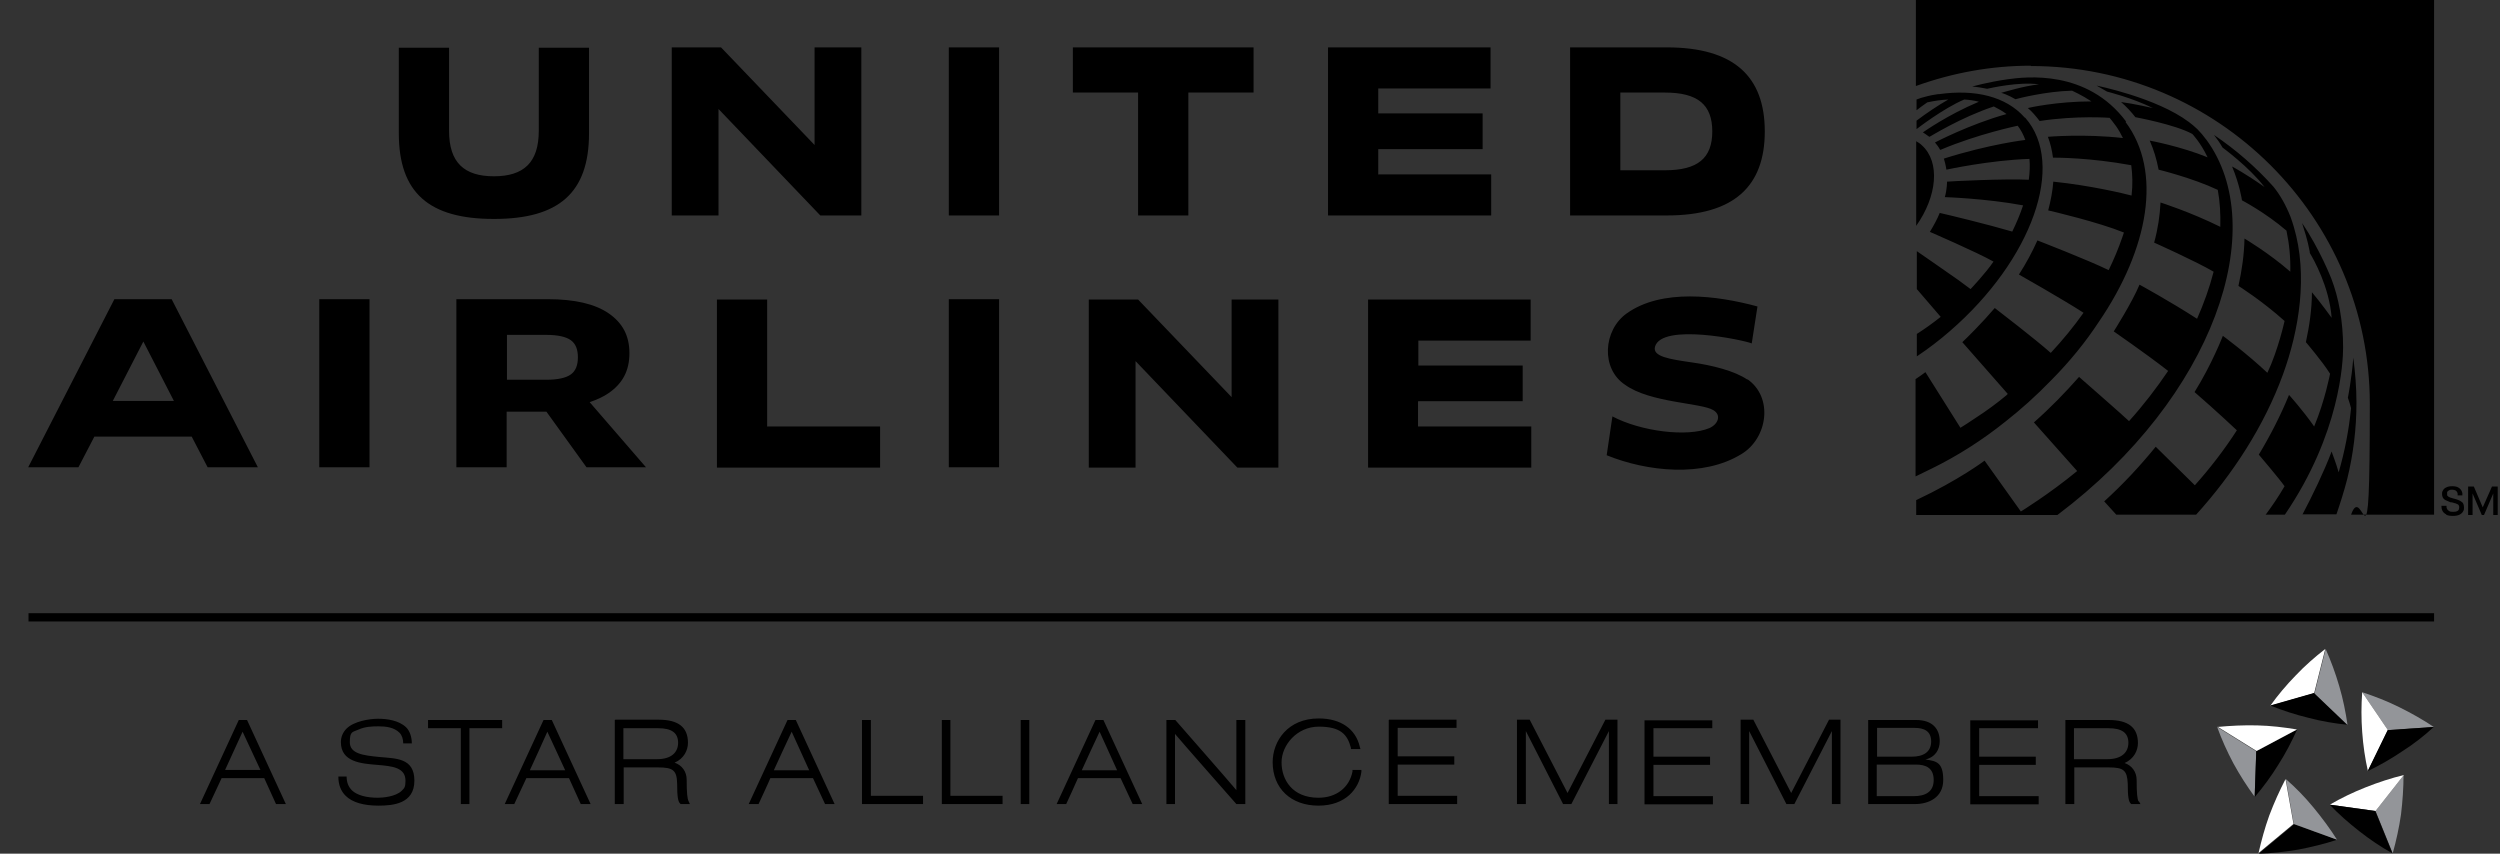
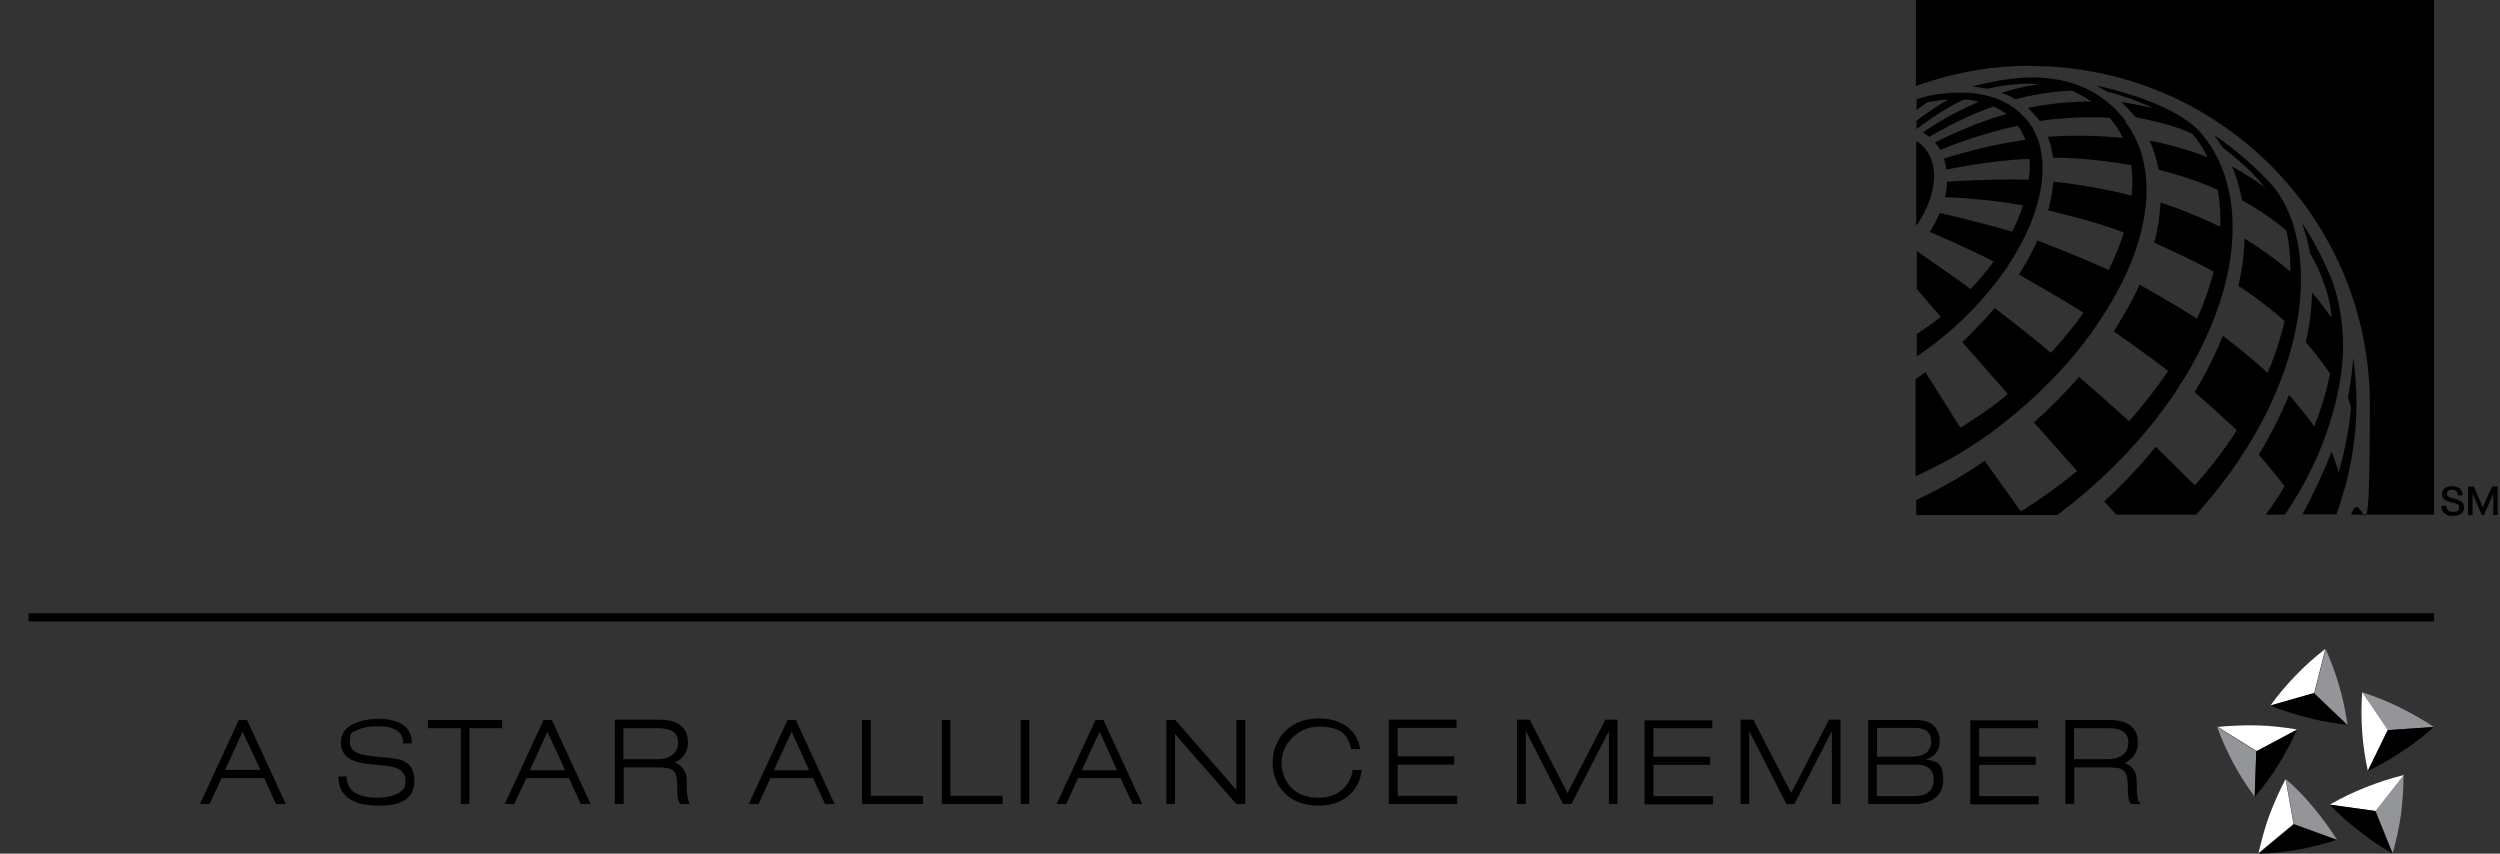
<svg xmlns="http://www.w3.org/2000/svg" fill="none" height="28" viewBox="0 0 82 28" width="82">
  <rect x="0" y="0" width="82" height="28" fill="#333333" stroke="none" />
  <g clip-path="url(#clip0_12109_4514)">
    <path d="M0.935 20.383V20.114H79.838V20.383H0.935Z" fill="black" />
    <path d="M74.464 23.15C74.715 22.798 74.996 22.466 75.299 22.155C75.602 21.834 75.936 21.544 76.269 21.285L75.904 22.736L74.454 23.15H74.464Z" fill="white" />
    <path d="M77 23.772C76.572 23.73 76.144 23.658 75.716 23.544C75.289 23.44 74.871 23.305 74.464 23.14L75.915 22.725L77 23.762V23.772Z" fill="black" />
    <path d="M76.28 21.285C76.457 21.679 76.603 22.083 76.728 22.508C76.854 22.933 76.937 23.357 77 23.782L75.915 22.746L76.28 21.295V21.285Z" fill="#939599" />
    <path d="M73.953 26.134C73.703 25.793 73.463 25.419 73.254 25.036C73.045 24.642 72.868 24.248 72.722 23.844L74.005 24.642L73.953 26.134Z" fill="#939599" />
    <path d="M75.341 23.938C75.163 24.331 74.965 24.715 74.725 25.088C74.496 25.461 74.235 25.813 73.953 26.145L74.005 24.642L75.33 23.938H75.341Z" fill="black" />
    <path d="M72.732 23.844C73.16 23.803 73.598 23.782 74.037 23.793C74.475 23.803 74.913 23.855 75.341 23.927L74.016 24.632L72.732 23.834V23.844Z" fill="white" />
    <path d="M76.656 27.544C76.249 27.679 75.821 27.782 75.393 27.865C74.955 27.938 74.516 27.989 74.089 28L75.247 27.036L76.666 27.544H76.656Z" fill="black" />
    <path d="M74.976 25.554C75.299 25.834 75.602 26.145 75.883 26.487C76.165 26.829 76.426 27.181 76.656 27.544L75.236 27.026L74.976 25.554Z" fill="#939599" />
    <path d="M74.078 27.989C74.172 27.575 74.287 27.15 74.433 26.746C74.59 26.331 74.767 25.938 74.965 25.554L75.226 27.026L74.068 27.989H74.078Z" fill="white" />
    <path d="M78.836 25.42C78.836 25.844 78.805 26.28 78.753 26.715C78.69 27.15 78.596 27.575 78.481 27.989L77.918 26.601L78.847 25.42H78.836Z" fill="#939599" />
    <path d="M76.415 26.394C76.791 26.176 77.177 25.989 77.595 25.824C78.012 25.658 78.429 25.523 78.847 25.42L77.918 26.601L76.426 26.394H76.415Z" fill="white" />
    <path d="M78.471 27.989C78.095 27.782 77.73 27.534 77.386 27.264C77.041 26.995 76.708 26.704 76.415 26.394L77.908 26.601L78.471 27.989Z" fill="black" />
    <path d="M77.48 22.704C77.887 22.839 78.294 22.995 78.69 23.192C79.087 23.388 79.473 23.606 79.828 23.844L78.325 23.948L77.48 22.704Z" fill="#939599" />
    <path d="M77.668 25.295C77.574 24.881 77.511 24.445 77.48 24.01C77.448 23.575 77.448 23.14 77.48 22.704L78.325 23.948L77.668 25.295Z" fill="white" />
    <path d="M79.828 23.844C79.514 24.134 79.17 24.404 78.794 24.642C78.429 24.891 78.043 25.109 77.657 25.295L78.314 23.948L79.817 23.844H79.828Z" fill="black" />
    <path d="M70.145 26.29C70.103 26.207 70.082 26.031 70.082 25.585C70.082 25.316 69.925 25.109 69.686 25.026C69.999 24.891 70.124 24.611 70.124 24.373C70.124 23.865 69.811 23.616 69.164 23.616H67.745V26.373H68.037V25.171H69.164C69.654 25.171 69.769 25.264 69.79 25.699C69.79 26.145 69.821 26.29 69.884 26.352L69.905 26.373H70.207L70.155 26.28L70.145 26.29ZM69.132 24.901H68.026V23.886H69.164C69.602 23.886 69.811 24.041 69.811 24.363C69.811 24.684 69.581 24.901 69.122 24.901H69.132ZM66.847 23.616V23.886H64.917V24.819H66.774V25.088H64.917V26.114H66.868V26.383H64.625V23.627H66.837L66.847 23.616ZM61.557 23.875H62.799C63.112 23.875 63.342 23.979 63.342 24.321C63.342 24.663 63.091 24.819 62.705 24.819H61.568V23.875H61.557ZM61.276 26.373H62.82C63.248 26.373 63.738 26.166 63.738 25.585C63.738 25.005 63.519 24.963 63.154 24.912C63.488 24.829 63.623 24.58 63.623 24.311C63.623 23.917 63.394 23.616 62.851 23.616H61.276V26.373ZM61.557 25.078H62.841C63.175 25.078 63.425 25.192 63.425 25.585C63.425 25.979 63.143 26.114 62.768 26.114H61.557V25.078ZM59.961 23.606H60.368V26.373H60.086V23.979L58.855 26.373H58.594L57.373 23.979V26.373H57.092V23.606H57.509L58.751 26.01L59.992 23.606H59.961ZM56.163 23.616V23.886H54.233V24.819H56.09V25.088H54.233V26.114H56.184V26.383H53.94V23.627H56.163V23.616ZM52.647 23.606H53.053V26.373H52.772V23.979L51.541 26.373H51.269L50.048 23.979V26.373H49.756V23.606H50.174L51.415 26.01L52.657 23.606H52.647ZM11.098 25.471C11.098 25.741 11.181 25.948 11.338 26.103C11.557 26.321 11.933 26.425 12.413 26.425C12.893 26.425 13.592 26.363 13.592 25.606C13.592 24.85 12.976 24.881 12.444 24.829C11.891 24.777 11.474 24.715 11.474 24.342C11.474 23.969 11.568 24.02 11.766 23.927C11.974 23.834 12.194 23.824 12.423 23.824C12.653 23.824 12.924 23.855 13.101 24.031C13.185 24.114 13.226 24.248 13.226 24.383H13.508C13.508 24.186 13.446 23.979 13.32 23.855C13.081 23.627 12.694 23.575 12.402 23.575C12.11 23.575 11.609 23.658 11.369 23.896C11.244 24.02 11.181 24.176 11.181 24.342C11.181 24.995 11.849 25.046 12.371 25.088C12.621 25.109 12.851 25.129 13.028 25.202C13.216 25.285 13.3 25.409 13.3 25.616C13.3 25.824 13.258 25.855 13.174 25.938C12.976 26.134 12.548 26.166 12.392 26.166C12.016 26.166 11.714 26.083 11.547 25.927C11.432 25.813 11.369 25.668 11.369 25.471H11.098ZM14.04 23.616V23.886H15.115V26.373H15.397V23.886H16.471V23.616H14.04ZM17.828 23.616L16.555 26.373H16.868C16.868 26.373 17.233 25.585 17.265 25.523H18.663C18.694 25.585 19.049 26.373 19.049 26.373H19.372L18.099 23.616H17.828ZM17.953 24C18.037 24.186 18.475 25.119 18.538 25.264H17.379C17.442 25.129 17.87 24.197 17.953 24ZM20.165 23.616V26.373H20.457V25.171H21.584C22.075 25.171 22.2 25.264 22.21 25.699C22.21 26.145 22.242 26.29 22.304 26.352L22.325 26.373H22.628L22.586 26.28C22.544 26.197 22.523 26.02 22.523 25.575C22.523 25.305 22.367 25.098 22.127 25.015C22.44 24.881 22.565 24.601 22.565 24.363C22.565 23.855 22.252 23.606 21.605 23.606H20.186L20.165 23.616ZM21.595 23.886C22.033 23.886 22.242 24.041 22.242 24.363C22.242 24.684 22.012 24.901 21.553 24.901H20.447V23.886H21.595ZM25.831 23.616L24.558 26.373H24.881C24.881 26.373 25.247 25.585 25.267 25.523H26.666C26.697 25.585 27.062 26.373 27.062 26.373H27.375L26.102 23.616H25.831ZM25.967 24C26.05 24.186 26.478 25.119 26.541 25.264H25.382C25.445 25.119 25.873 24.197 25.967 24ZM35.931 23.616L34.658 26.373H34.971C34.971 26.373 35.336 25.585 35.357 25.523H36.755C36.787 25.585 37.152 26.373 37.152 26.373H37.465L36.192 23.616H35.921H35.931ZM36.067 24C36.15 24.186 36.578 25.119 36.641 25.264H35.483C35.545 25.119 35.973 24.197 36.067 24ZM28.273 23.616V26.373H30.276V26.103H28.565V23.616H28.273ZM30.892 23.616V26.373H32.884V26.103H31.173V23.616H30.881H30.892ZM33.479 23.616V26.373H33.761V23.616H33.479ZM40.553 23.616V25.917C40.376 25.699 38.55 23.616 38.55 23.616H38.258V26.373H38.54V24.072C38.717 24.29 40.553 26.373 40.553 26.373H40.846V23.616H40.553ZM45.551 23.616V26.373H47.795V26.103H45.844V25.078H47.701V24.808H45.844V23.875H47.774V23.606H45.562L45.551 23.616ZM41.743 24.995C41.743 25.865 42.348 26.425 43.245 26.425C44.143 26.425 44.581 25.865 44.654 25.316V25.254H44.362V25.305C44.258 25.834 43.83 26.166 43.245 26.166C42.379 26.166 42.035 25.565 42.035 25.005C42.035 24.445 42.536 23.834 43.256 23.834C43.976 23.834 44.195 24.093 44.31 24.528V24.57H44.623L44.602 24.497C44.466 23.907 43.976 23.565 43.256 23.565C42.233 23.565 41.743 24.311 41.743 25.005V24.995ZM8.093 23.616H7.832L6.559 26.373H6.872C6.872 26.373 7.237 25.585 7.269 25.523H8.667C8.698 25.585 9.053 26.373 9.053 26.373H9.376L8.103 23.616H8.093ZM7.383 25.254C7.446 25.119 7.874 24.186 7.957 24C8.041 24.186 8.479 25.119 8.542 25.254H7.383Z" fill="black" />
-     <path d="M40.397 9.824H41.931V15.337H40.585L37.246 11.844V15.337H35.712V9.824H37.329L40.397 13.026V9.824ZM31.121 15.326H32.77V9.813H31.121V15.326ZM46.522 13.16H49.944V11.989H46.522V11.171H50.205V9.824H44.873V15.337H50.226V13.989H46.511V13.171L46.522 13.16ZM16.211 7.181C18.318 7.181 19.32 6.331 19.32 4.373V1.565H17.672V4.29C17.672 5.337 17.171 5.782 16.2 5.782C15.23 5.782 14.729 5.337 14.729 4.29V1.565H13.081V4.373C13.081 6.331 14.082 7.181 16.19 7.181H16.211ZM26.718 1.554H28.252V7.067H26.906L23.567 3.575V7.067H22.033V1.554H23.65L26.718 4.756V1.554ZM31.121 1.554H32.77V7.067H31.121V1.554ZM51.499 7.067H54.671C56.872 7.067 57.885 6.114 57.885 4.311C57.885 2.508 56.872 1.554 54.671 1.554H51.499V7.067ZM53.147 3.036H54.608C55.683 3.036 56.163 3.43 56.163 4.311C56.163 5.191 55.683 5.585 54.608 5.585H53.147V3.036ZM45.197 5.72H48.911V7.067H43.559V1.554H48.89V2.901H45.207V3.72H48.63V4.891H45.207V5.71L45.197 5.72ZM35.201 1.554H41.117V3.036H38.978V7.067H37.329V3.036H35.19V1.554H35.201ZM25.163 13.979V9.824H23.515V15.337H28.867V13.989H25.153L25.163 13.979ZM19.247 15.326H21.188L19.341 13.191C19.581 13.109 19.79 13.015 19.967 12.891C20.416 12.58 20.645 12.166 20.645 11.585C20.645 11.005 20.416 10.591 19.967 10.28C19.518 9.969 18.851 9.813 17.964 9.813H14.969V15.326H16.618V13.502H17.922L19.237 15.326H19.247ZM16.628 10.984H17.922C18.297 10.984 18.569 11.046 18.725 11.16C18.882 11.274 18.955 11.461 18.955 11.72C18.955 11.979 18.882 12.166 18.725 12.28C18.569 12.394 18.297 12.456 17.922 12.456H16.628V10.984ZM57.321 12.456C56.904 12.166 56.153 11.979 55.485 11.886C54.775 11.782 54.191 11.699 54.285 11.368C54.514 10.591 57.185 11.15 57.457 11.264L57.645 10.052C56.309 9.689 54.504 9.461 53.356 10.28C52.584 10.829 52.501 12.093 53.304 12.622C54.118 13.212 55.798 13.212 56.194 13.451C56.476 13.616 56.351 13.917 56.069 14.041C55.359 14.342 53.826 14.155 52.887 13.658L52.699 14.932C54.024 15.471 55.871 15.668 57.123 14.891C57.978 14.373 58.177 13.036 57.311 12.435L57.321 12.456ZM10.472 15.326H12.12V9.813H10.472V15.326ZM6.298 14.321H3.095L2.573 15.326H0.925L3.752 9.813H5.63L8.458 15.326H6.81L6.288 14.321H6.298ZM5.704 13.15L4.702 11.202L3.7 13.15H5.704Z" fill="black" />
    <path d="M75.518 16.881C75.852 16.248 76.228 15.471 76.478 14.808C76.478 14.829 76.614 15.16 76.708 15.492C76.906 14.818 77.042 14.114 77.115 13.388C77.094 13.295 77.042 13.14 77.01 13.046C77.01 13.046 77.135 12.435 77.188 11.73C77.25 12.217 77.292 12.704 77.292 13.202C77.292 14.062 77.188 14.901 76.989 15.71C76.885 16.114 76.76 16.508 76.635 16.87H75.529L75.518 16.881ZM74.308 16.881H74.944C76.76 14.217 76.854 11.855 76.854 11.399C76.854 10.539 76.708 9.761 76.468 9.14C76.468 9.14 76.092 8.176 75.508 7.316C75.57 7.513 75.696 7.896 75.758 8.248C75.758 8.269 75.758 8.29 75.769 8.311C75.883 8.497 76.405 9.419 76.478 10.425C76.478 10.425 76.113 9.917 75.831 9.585C75.831 10.134 75.748 10.694 75.633 11.223C75.633 11.223 76.175 11.855 76.426 12.259C76.426 12.259 76.259 13.14 75.904 13.989C75.539 13.461 75.08 12.953 75.08 12.953C74.809 13.616 74.464 14.29 74.089 14.912C74.089 14.912 74.777 15.72 74.934 15.948C74.736 16.29 74.537 16.58 74.308 16.891V16.881ZM72.033 16.881C73.243 15.544 74.266 13.969 74.882 12.28C75.414 10.818 75.706 9.026 75.237 7.44C75.205 7.337 75.174 7.233 75.132 7.119C74.976 6.725 74.788 6.394 74.569 6.124C73.995 5.482 73.337 4.912 72.618 4.425C72.722 4.559 72.816 4.694 72.899 4.839C72.899 4.839 73.776 5.482 74.276 6.134C73.63 5.679 73.264 5.492 73.212 5.461C73.463 6.062 73.536 6.559 73.536 6.57C73.536 6.57 74.308 6.974 74.996 7.565C75.09 8.01 75.132 8.456 75.122 8.912C74.423 8.3 73.619 7.824 73.619 7.824C73.609 8.342 73.536 8.86 73.421 9.378C73.421 9.378 74.183 9.855 74.934 10.528C74.934 10.528 74.725 11.482 74.37 12.228C73.661 11.565 72.962 11.057 72.91 11.015C72.91 11.015 72.555 11.938 71.981 12.86C72.701 13.482 73.369 14.114 73.369 14.114C72.962 14.746 72.492 15.357 71.991 15.917L70.708 14.653C70.186 15.295 69.623 15.896 69.018 16.445C69.049 16.476 69.299 16.756 69.414 16.881H72.044H72.033ZM72.357 4.57C72.273 4.456 72.179 4.342 72.075 4.238C71.981 4.145 71.887 4.072 71.793 4C70.729 3.202 68.767 2.808 68.767 2.808C68.955 2.912 69.112 3.005 69.112 3.005C69.112 3.005 69.915 3.202 70.614 3.544C70.614 3.544 69.978 3.399 69.571 3.347C69.738 3.492 69.905 3.668 70.04 3.844C70.04 3.844 71.344 4.083 71.908 4.394C71.908 4.394 72.179 4.673 72.409 5.16C71.522 4.798 70.51 4.611 70.51 4.611C70.645 4.912 70.739 5.233 70.802 5.565C70.802 5.565 71.908 5.834 72.743 6.228C72.816 6.622 72.837 7.026 72.826 7.44C71.845 6.953 70.865 6.642 70.865 6.642C70.844 7.067 70.781 7.502 70.656 7.958C70.656 7.958 72.002 8.559 72.607 8.912C72.471 9.44 72.284 9.958 72.064 10.456C71.146 9.865 70.176 9.337 70.176 9.337C69.936 9.917 69.331 10.87 69.331 10.87C69.341 10.881 70.343 11.565 71.115 12.166C70.729 12.736 70.301 13.295 69.832 13.813C69.675 13.658 68.193 12.362 68.193 12.362C67.745 12.87 67.254 13.378 66.712 13.855L68.131 15.45C67.213 16.207 66.284 16.777 66.284 16.777L65.094 15.109C65.094 15.109 64.26 15.741 62.851 16.404V16.891H67.484C72.649 13.005 74.485 7.461 72.367 4.58L72.357 4.57ZM69.738 3.989C68.454 2.269 66.441 2.518 65.846 2.601C65.188 2.694 64.688 2.839 64.688 2.839C64.834 2.849 65.032 2.881 65.178 2.912C65.282 2.891 66.211 2.673 66.879 2.767C66.388 2.818 65.71 3.026 65.637 3.046C65.658 3.046 65.856 3.109 66.107 3.254C66.18 3.233 67.098 2.995 67.964 2.974C67.964 2.974 68.287 3.119 68.6 3.326C67.474 3.326 66.545 3.533 66.513 3.544C66.649 3.658 66.774 3.803 66.9 3.969C68.131 3.782 69.195 3.865 69.195 3.865C69.195 3.865 69.341 4.041 69.404 4.134C69.487 4.248 69.571 4.404 69.633 4.528C68.371 4.383 67.171 4.487 67.171 4.487C67.254 4.704 67.306 4.932 67.338 5.171C67.474 5.171 68.548 5.171 69.905 5.419C69.946 5.73 69.957 6.062 69.915 6.414C69.686 6.352 68.569 6.083 67.348 5.958C67.327 6.259 67.265 6.58 67.181 6.901C67.317 6.932 68.82 7.285 69.665 7.627C69.644 7.679 69.633 7.73 69.612 7.782C69.487 8.145 69.341 8.497 69.164 8.86C68.486 8.528 66.827 7.886 66.827 7.886C66.66 8.259 66.461 8.632 66.221 9.005C66.221 9.005 67.651 9.813 68.34 10.259C68.026 10.704 67.661 11.15 67.265 11.575C66.764 11.129 65.522 10.176 65.428 10.103C65.022 10.58 64.521 11.078 64.364 11.223L65.856 12.922C65.846 12.932 65.825 12.943 65.814 12.963C65.491 13.233 65.147 13.482 64.844 13.678C64.583 13.855 64.374 13.989 64.302 14.031C64.281 14 63.31 12.456 63.154 12.207C63.049 12.29 62.935 12.362 62.83 12.435V15.627C63.008 15.544 63.185 15.45 63.362 15.368C64.208 14.953 65.022 14.435 65.783 13.824C66.273 13.44 66.785 12.984 67.286 12.466C67.891 11.855 68.412 11.212 68.84 10.559C70.489 8.145 70.927 5.616 69.717 4L69.738 3.989ZM66.409 3.855C65.794 3.16 64.781 2.922 63.602 3.088C63.571 3.088 63.54 3.088 63.508 3.098C63.415 3.109 63.331 3.129 63.237 3.15C63.06 3.191 62.935 3.233 62.862 3.264V3.616C62.976 3.523 63.102 3.44 63.216 3.357C63.456 3.305 63.686 3.274 63.905 3.264C63.561 3.461 63.175 3.72 62.862 3.958V4.228H62.872C62.872 4.228 63.738 3.554 64.427 3.264C64.594 3.274 64.75 3.295 64.907 3.337C63.874 3.772 63.122 4.311 63.07 4.342C63.175 4.404 63.269 4.487 63.289 4.487C63.3 4.487 64.302 3.855 65.397 3.492C65.543 3.565 65.689 3.647 65.814 3.741C64.615 4.072 63.467 4.673 63.467 4.673C63.529 4.746 63.592 4.829 63.634 4.912H63.655C64.875 4.394 66.18 4.124 66.18 4.124C66.284 4.259 66.368 4.414 66.43 4.59C66.43 4.59 65.261 4.725 63.759 5.202C63.822 5.409 63.842 5.565 63.842 5.565C63.842 5.565 65.261 5.254 66.566 5.212C66.587 5.419 66.576 5.658 66.545 5.896C65.773 5.855 63.936 5.948 63.863 5.958C63.863 5.958 63.863 6.217 63.79 6.466C63.79 6.466 65.136 6.508 66.357 6.736C66.263 7.026 66.138 7.316 66.002 7.596C65.188 7.357 63.947 7.057 63.623 6.984C63.54 7.191 63.425 7.399 63.3 7.606C63.3 7.606 64.813 8.259 65.387 8.58C65.136 8.953 64.635 9.482 64.635 9.482C64.489 9.378 64.354 9.274 64.228 9.181C63.832 8.901 62.872 8.238 62.872 8.238V9.482L63.655 10.393C63.394 10.601 63.133 10.787 62.872 10.953V11.689C62.872 11.689 62.893 11.678 62.903 11.668C63.258 11.43 63.613 11.16 63.957 10.86C66.66 8.518 67.766 5.388 66.43 3.865L66.409 3.855ZM62.851 7.409C63.54 6.435 63.644 5.316 63.039 4.767C62.987 4.715 62.924 4.673 62.851 4.632V7.409ZM66.618 2.166C72.743 2.166 77.73 7.14 77.73 13.243C77.73 19.347 77.522 15.72 77.115 16.881H79.838V-0H62.841V2.818H62.851C64.061 2.383 65.324 2.155 66.607 2.155L66.618 2.166ZM80.234 16.87C80.172 16.839 80.13 16.798 80.109 16.746C80.088 16.704 80.078 16.653 80.078 16.59H80.245C80.245 16.632 80.245 16.663 80.266 16.694C80.276 16.725 80.307 16.746 80.339 16.767C80.37 16.787 80.412 16.787 80.464 16.787C80.516 16.787 80.547 16.787 80.589 16.767C80.621 16.756 80.641 16.735 80.652 16.704C80.652 16.684 80.662 16.663 80.662 16.642C80.662 16.622 80.662 16.601 80.652 16.59C80.652 16.57 80.631 16.549 80.61 16.539C80.589 16.528 80.568 16.518 80.537 16.508C80.506 16.508 80.474 16.487 80.422 16.476H80.38C80.307 16.445 80.255 16.425 80.213 16.404C80.172 16.383 80.141 16.352 80.12 16.311C80.109 16.279 80.099 16.248 80.099 16.207C80.099 16.166 80.099 16.134 80.12 16.103C80.141 16.052 80.182 16.01 80.234 15.989C80.287 15.958 80.36 15.948 80.433 15.948C80.506 15.948 80.579 15.958 80.631 15.989C80.683 16.02 80.725 16.062 80.746 16.114C80.746 16.134 80.766 16.155 80.766 16.176V16.248H80.61V16.197C80.61 16.186 80.61 16.166 80.6 16.155C80.589 16.124 80.568 16.103 80.537 16.083C80.506 16.072 80.474 16.062 80.433 16.062C80.391 16.062 80.36 16.062 80.328 16.083C80.297 16.103 80.276 16.114 80.266 16.145V16.238C80.266 16.259 80.287 16.269 80.307 16.29C80.328 16.3 80.349 16.311 80.37 16.321C80.391 16.321 80.433 16.342 80.474 16.352C80.474 16.352 80.495 16.352 80.516 16.362C80.568 16.373 80.61 16.393 80.641 16.404C80.673 16.414 80.704 16.435 80.735 16.456C80.766 16.476 80.787 16.497 80.798 16.528C80.808 16.559 80.819 16.59 80.819 16.642C80.819 16.694 80.819 16.725 80.798 16.756C80.777 16.808 80.735 16.849 80.673 16.881C80.61 16.912 80.537 16.922 80.454 16.922C80.37 16.922 80.287 16.912 80.234 16.881V16.87ZM80.954 15.958H81.142L81.434 16.642L81.737 15.958H81.925V16.891H81.779V16.186L81.476 16.891H81.403L81.1 16.186V16.891H80.954V15.958Z" fill="black" />
  </g>
  <defs>
    <clipPath id="clip0_12109_4514">
      <rect fill="white" height="28" transform="translate(0.925 -0)" width="81" />
    </clipPath>
  </defs>
</svg>